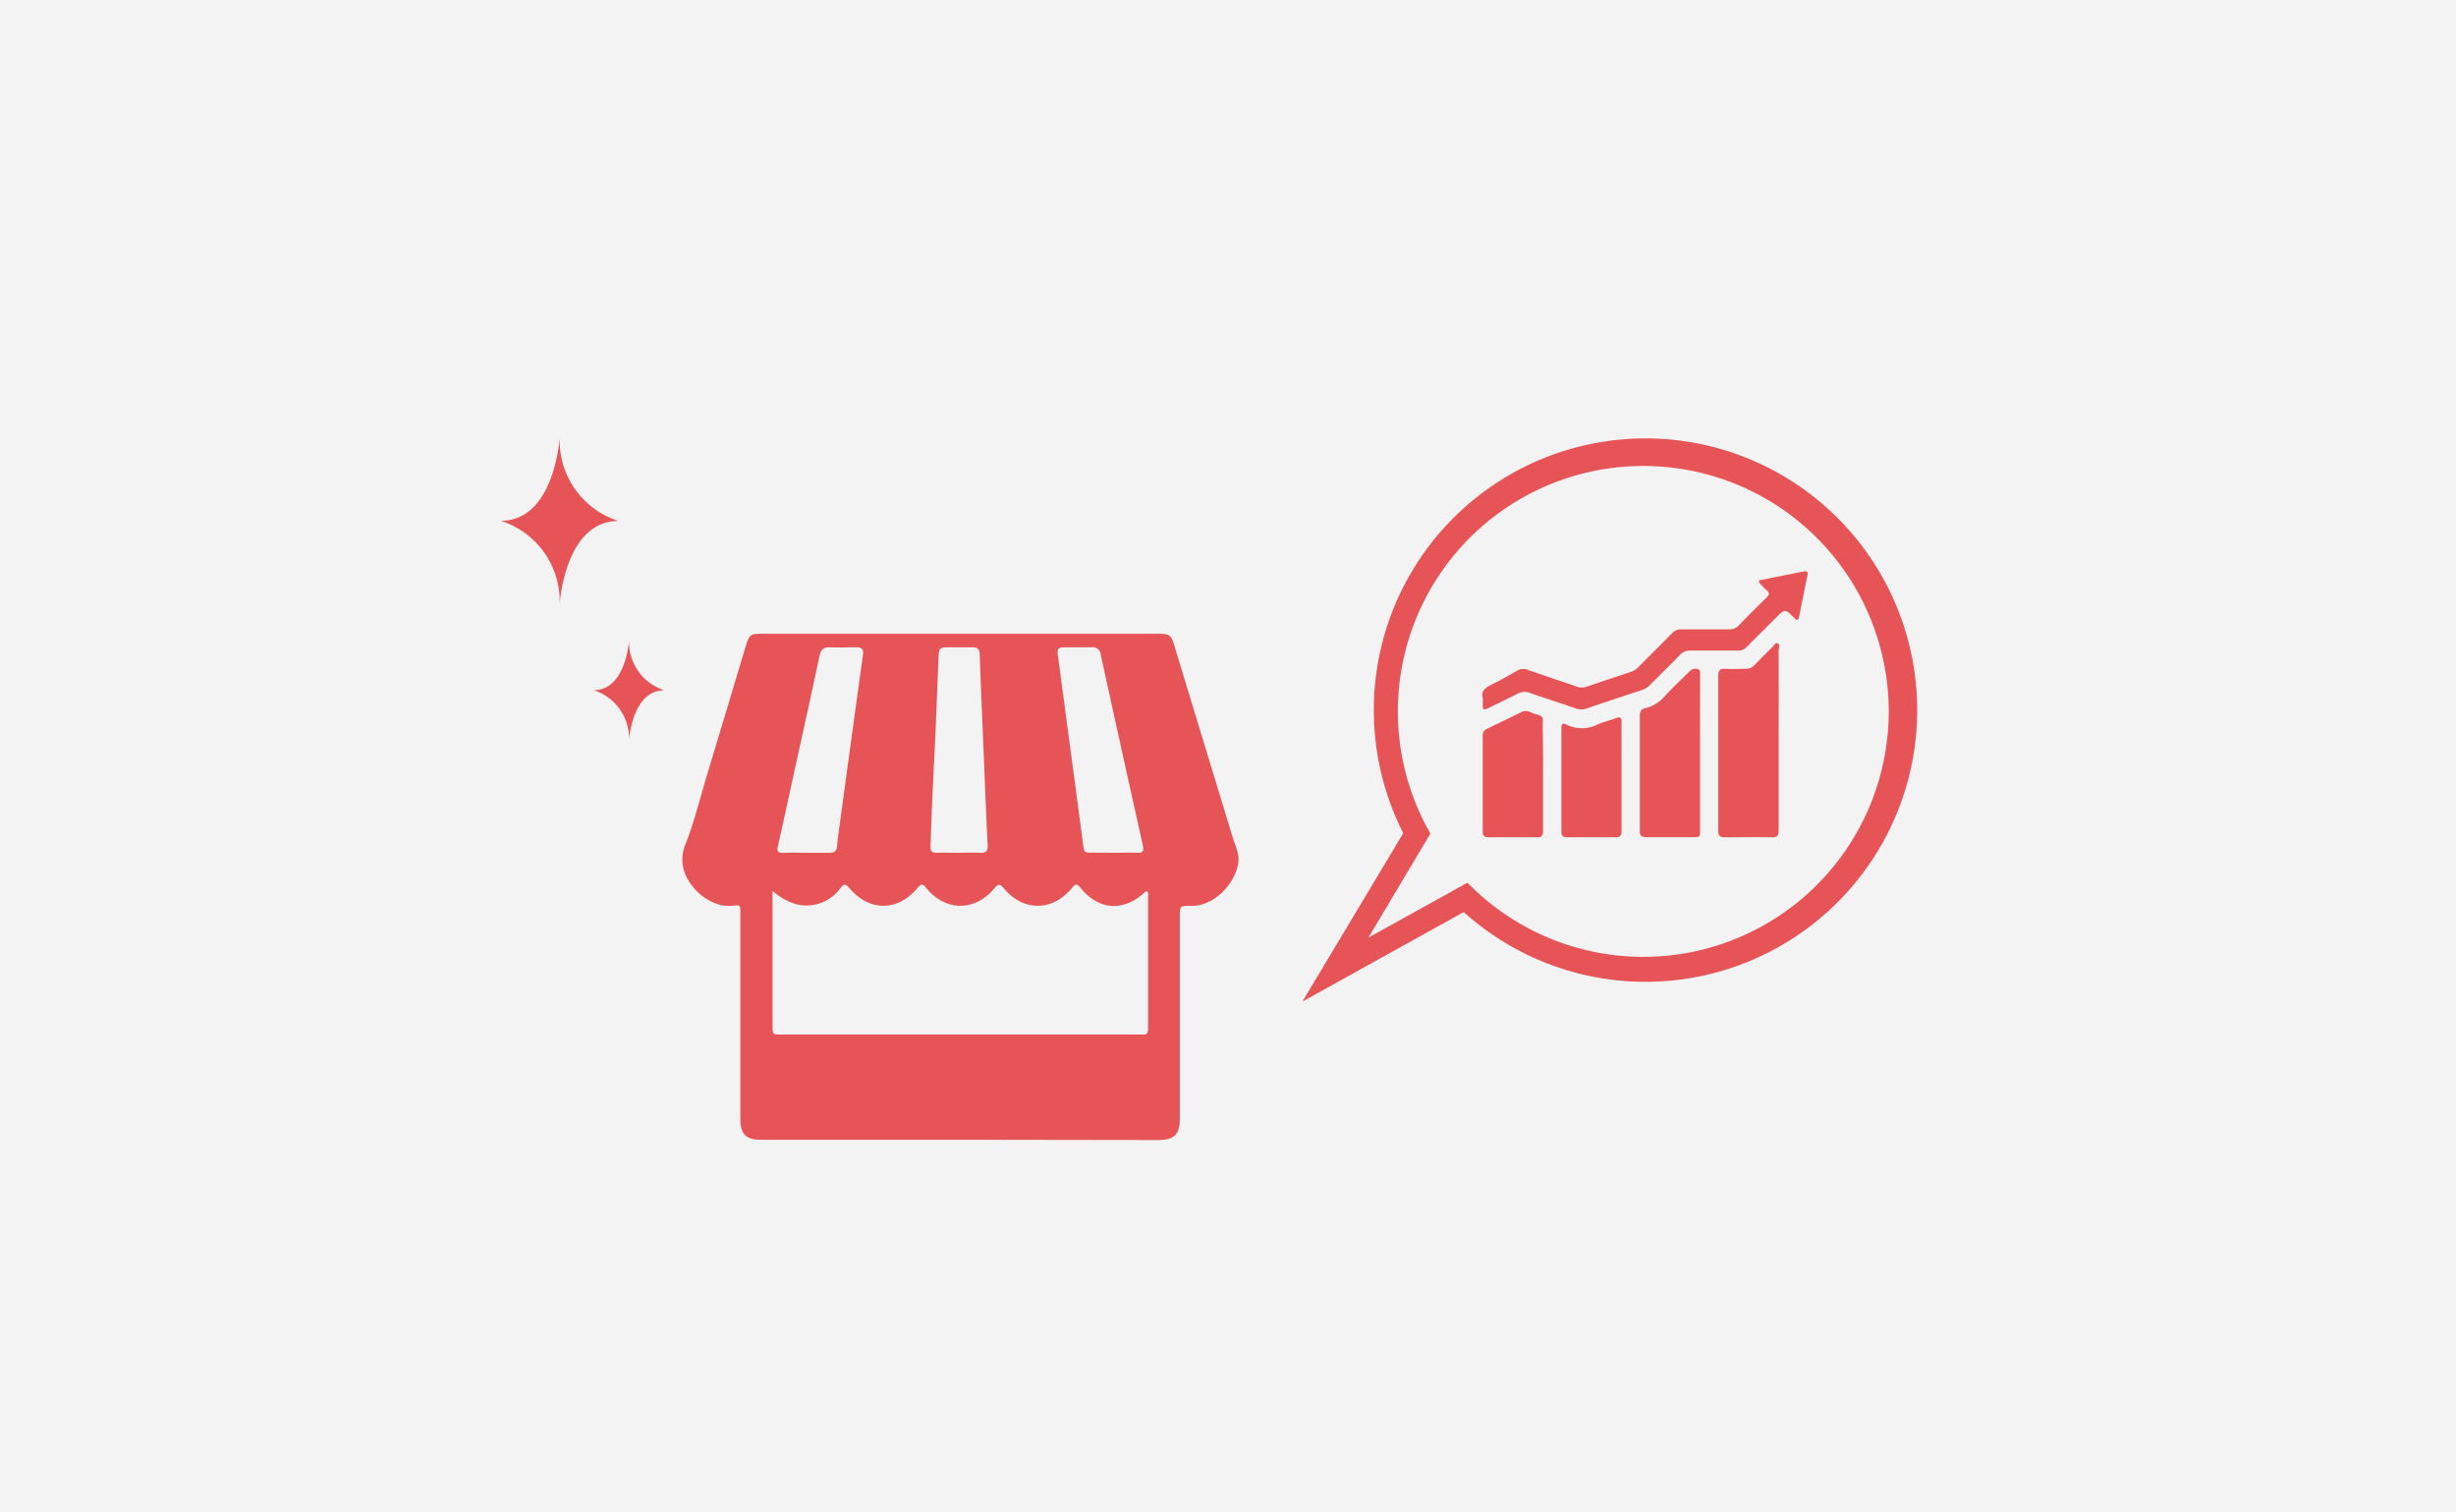
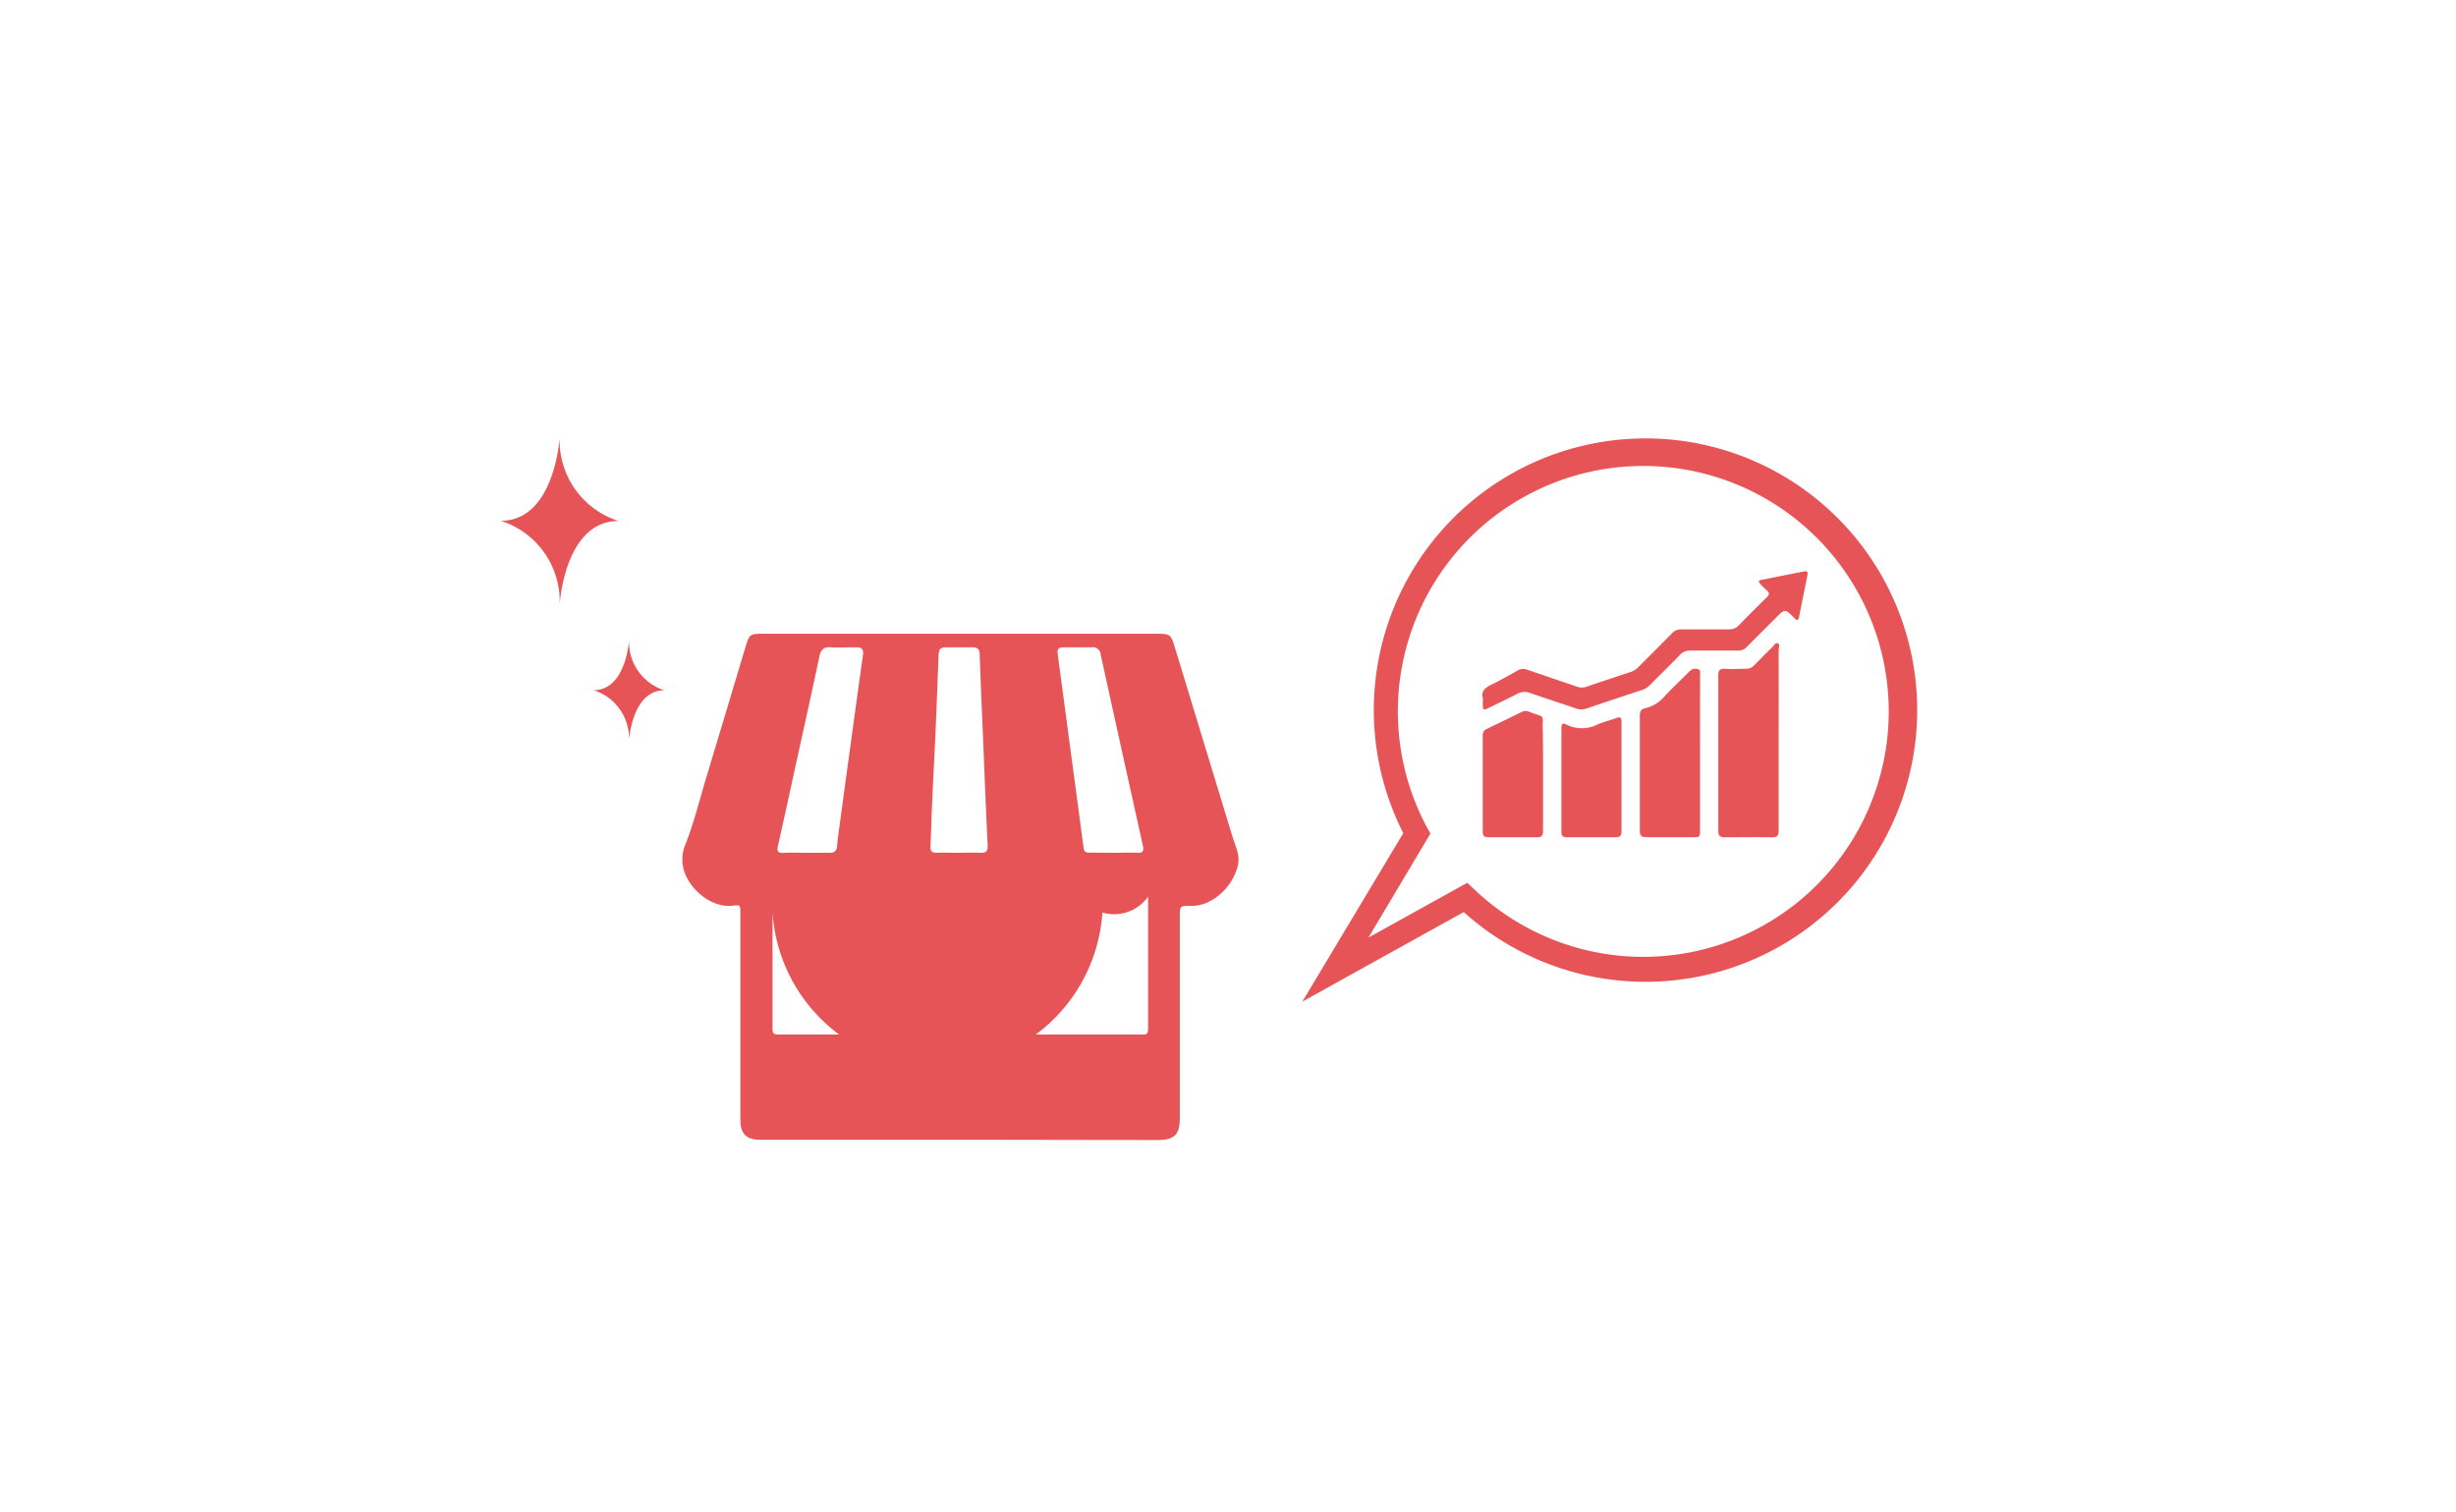
<svg xmlns="http://www.w3.org/2000/svg" id="レイヤー_1" data-name="レイヤー 1" viewBox="0 0 435.8 268.29">
  <defs>
    <style>.cls-1{fill:#f3f3f3;}.cls-2{fill:#e75457;}</style>
  </defs>
  <title>アートボード 216</title>
-   <rect class="cls-1" width="435.8" height="268.29" />
-   <path class="cls-2" d="M170.36,202.23H135c-2.61,0-3.63-1-3.63-3.66V162.06c0-1.51,0-1.51-1.48-1.35-3.09.32-6.6-2-8.16-5.29a6.94,6.94,0,0,1,0-5.86c1.48-3.84,2.47-7.87,3.66-11.83q3.51-11.64,7-23.28c.55-1.84.84-2,2.8-2h70.23c2.14,0,2.39.18,3,2.25q5.16,16.95,10.32,33.9c.51,1.66,1.38,3.2.87,5.13-1,3.88-4.72,7.14-8.33,7-1.93,0-1.93,0-1.93,2v35.69c0,2.92-1,3.86-3.9,3.86Zm-33.28-44.17v23.87c0,1.63,0,1.63,1.67,1.63h63.39a5.56,5.56,0,0,1,.58,0c.7.07,1-.22,1-.93s0-1.62,0-2.43q0-10.54,0-21.1c0-.32.16-.75-.24-.93-.23-.1-.39.2-.56.35-3.78,3.28-8,2.94-11.21-1-.61-.74-.87-.73-1.47,0-3.43,4.22-8.65,4.28-12.13.09-.76-.92-1.07-.69-1.7.06-3.45,4.1-8.68,4.06-12.06-.12-.66-.82-.92-.72-1.54,0-3.54,4.22-8.59,4.21-12.11,0-.68-.8-.94-.73-1.55,0a7.38,7.38,0,0,1-8.11,2.81A11.17,11.17,0,0,1,137.08,158.06Zm60.57-6.75c1.39,0,2.78-.06,4.16,0,1,.06,1.16-.31,1-1.21q-3.78-17-7.51-34a1.38,1.38,0,0,0-1.6-1.25c-1.59,0-3.17,0-4.75,0-1.22,0-1.4.28-1.23,1.48q.9,6.7,1.79,13.41c.92,6.87,1.85,13.74,2.75,20.62.09.69.37.94,1,.93C194.71,151.29,196.18,151.3,197.65,151.31Zm-54.61,0c1.39,0,2.79,0,4.17,0,.89,0,1.24-.33,1.32-1.19.13-1.42.33-2.84.53-4.25q2-14.83,4.07-29.67c.14-1-.23-1.36-1.18-1.35-1.55,0-3.1.07-4.64,0-1.2-.06-1.66.45-1.91,1.59-1.34,6.38-2.76,12.74-4.16,19.11-1.06,4.86-2.11,9.72-3.21,14.58-.2.9,0,1.25,1,1.2C140.34,151.25,141.69,151.31,143,151.31Zm27.07,0c1.24,0,2.48-.06,3.71,0s1.49-.3,1.43-1.44c-.28-5.54-.49-11.09-.72-16.64-.24-5.71-.49-11.41-.69-17.11,0-1-.46-1.28-1.35-1.27-1.42,0-2.85,0-4.28,0s-1.61.22-1.67,1.61c-.18,4.2-.32,8.4-.5,12.6-.2,4.55-.45,9.09-.65,13.64-.11,2.5-.17,5-.29,7.52,0,.81.28,1.1,1.08,1.08C167.49,151.27,168.8,151.31,170.11,151.31Z" />
+   <path class="cls-2" d="M170.36,202.23H135c-2.61,0-3.63-1-3.63-3.66V162.06c0-1.51,0-1.51-1.48-1.35-3.09.32-6.6-2-8.16-5.29a6.94,6.94,0,0,1,0-5.86c1.48-3.84,2.47-7.87,3.66-11.83q3.51-11.64,7-23.28c.55-1.84.84-2,2.8-2h70.23c2.14,0,2.39.18,3,2.25q5.16,16.95,10.32,33.9c.51,1.66,1.38,3.2.87,5.13-1,3.88-4.72,7.14-8.33,7-1.93,0-1.93,0-1.93,2v35.69c0,2.92-1,3.86-3.9,3.86Zm-33.28-44.17v23.87c0,1.63,0,1.63,1.67,1.63h63.39a5.56,5.56,0,0,1,.58,0c.7.07,1-.22,1-.93s0-1.62,0-2.43q0-10.54,0-21.1a7.38,7.38,0,0,1-8.11,2.81A11.17,11.17,0,0,1,137.08,158.06Zm60.57-6.75c1.39,0,2.78-.06,4.16,0,1,.06,1.16-.31,1-1.21q-3.78-17-7.51-34a1.38,1.38,0,0,0-1.6-1.25c-1.59,0-3.17,0-4.75,0-1.22,0-1.4.28-1.23,1.48q.9,6.7,1.79,13.41c.92,6.87,1.85,13.74,2.75,20.62.09.69.37.94,1,.93C194.71,151.29,196.18,151.3,197.65,151.31Zm-54.61,0c1.39,0,2.79,0,4.17,0,.89,0,1.24-.33,1.32-1.19.13-1.42.33-2.84.53-4.25q2-14.83,4.07-29.67c.14-1-.23-1.36-1.18-1.35-1.55,0-3.1.07-4.64,0-1.2-.06-1.66.45-1.91,1.59-1.34,6.38-2.76,12.74-4.16,19.11-1.06,4.86-2.11,9.72-3.21,14.58-.2.9,0,1.25,1,1.2C140.34,151.25,141.69,151.31,143,151.31Zm27.07,0c1.24,0,2.48-.06,3.71,0s1.49-.3,1.43-1.44c-.28-5.54-.49-11.09-.72-16.64-.24-5.71-.49-11.41-.69-17.11,0-1-.46-1.28-1.35-1.27-1.42,0-2.85,0-4.28,0s-1.61.22-1.67,1.61c-.18,4.2-.32,8.4-.5,12.6-.2,4.55-.45,9.09-.65,13.64-.11,2.5-.17,5-.29,7.52,0,.81.28,1.1,1.08,1.08C167.49,151.27,168.8,151.31,170.11,151.31Z" />
  <path class="cls-2" d="M231.09,177.72,249,147.83a48.21,48.21,0,1,1,10.73,14Zm29.28-21.09,1.13,1.08a43.55,43.55,0,1,0-8.24-10.81l.56,1-11,18.46Z" />
  <path class="cls-2" d="M315.61,131.28c0,5.35,0,10.71,0,16.06,0,.93-.25,1.24-1.2,1.22-2.78-.05-5.57,0-8.35,0-.84,0-1.16-.25-1.16-1.1q0-13.85,0-27.68c0-.85.3-1.15,1.15-1.11,1.2.06,2.41,0,3.62,0a2.07,2.07,0,0,0,1.71-.73c1-1,2-2.07,3.08-3.08.3-.29.56-.9,1-.7s.15.79.15,1.21Q315.62,123.34,315.61,131.28Z" />
  <path class="cls-2" d="M301.66,133.66c0,4.52,0,9,0,13.56,0,1.32,0,1.32-1.35,1.32-2.73,0-5.45,0-8.18,0-.83,0-1.15-.24-1.15-1.1q0-10.28,0-20.53c0-.71.25-1.12.94-1.25a6.53,6.53,0,0,0,3.55-2.22c1.29-1.38,2.66-2.68,4-4a6.42,6.42,0,0,1,.54-.51,1.32,1.32,0,0,1,1.32-.18c.47.15.34.62.34,1C301.67,124.37,301.66,129,301.66,133.66Z" />
  <path class="cls-2" d="M263.12,123.85c-.36-1.15.38-1.81,1.5-2.36,1.59-.77,3.13-1.64,4.65-2.52a2,2,0,0,1,1.76-.13c2.92,1,5.87,2,8.8,3a2.51,2.51,0,0,0,1.71,0c2.57-.88,5.16-1.74,7.75-2.59a3.61,3.61,0,0,0,1.54-1c2-2,3.95-3.94,5.9-5.93a2.06,2.06,0,0,1,1.56-.65c2.82,0,5.64,0,8.46,0a2.36,2.36,0,0,0,1.87-.79c1.59-1.65,3.22-3.27,4.86-4.87.49-.47.55-.82,0-1.28a16.42,16.42,0,0,1-1.18-1.18c-.3-.31-.25-.56.19-.65l7.65-1.52c.48-.09.69.1.59.62-.51,2.48-1,5-1.5,7.45-.12.64-.4.72-.82.22a1.59,1.59,0,0,1-.13-.13c-1.57-1.52-1.57-1.52-3.14.06-1.73,1.73-3.47,3.45-5.19,5.19a2,2,0,0,1-1.55.65c-2.82,0-5.64,0-8.46,0a2.31,2.31,0,0,0-1.87.79c-1.75,1.8-3.54,3.55-5.31,5.33a3.35,3.35,0,0,1-1.4.87q-4.94,1.62-9.86,3.29a2.71,2.71,0,0,1-1.8,0c-2.72-.93-5.47-1.81-8.18-2.76a2.65,2.65,0,0,0-2.22.12c-1.69.86-3.39,1.67-5.09,2.5-1,.49-1.09.44-1.1-.66Z" />
  <path class="cls-2" d="M273.8,137.7c0,3.25,0,6.5,0,9.74,0,.85-.26,1.13-1.11,1.12-2.84,0-5.69,0-8.54,0-.75,0-1.05-.24-1.05-1,0-5.66,0-11.33,0-17a1.21,1.21,0,0,1,.75-1.24c2.07-1,4.14-2,6.18-3,.77-.39,1.39,0,2,.23,2.07.69,1.7.4,1.71,2.33C273.82,131.82,273.8,134.76,273.8,137.7Z" />
  <path class="cls-2" d="M287.73,137.8c0,3.22,0,6.43,0,9.65,0,.87-.29,1.12-1.12,1.11-2.85,0-5.7,0-8.55,0-.76,0-1-.27-1-1,0-6.06,0-12.13,0-18.2,0-1,.19-1.16,1-.75a6.08,6.08,0,0,0,5.42-.07c1.08-.46,2.23-.73,3.33-1.14.73-.27.93-.05.92.68C287.72,131.3,287.73,134.55,287.73,137.8Z" />
  <path class="cls-2" d="M99.31,77.61s-.86,14.8-10.44,14.8a15,15,0,0,1,10.44,14.83s.85-14.8,10.44-14.8A15,15,0,0,1,99.31,77.61Z" />
  <path class="cls-2" d="M111.62,113.58s-.52,8.88-6.27,8.88a9,9,0,0,1,6.27,8.9s.51-8.88,6.26-8.88A9,9,0,0,1,111.62,113.58Z" />
</svg>